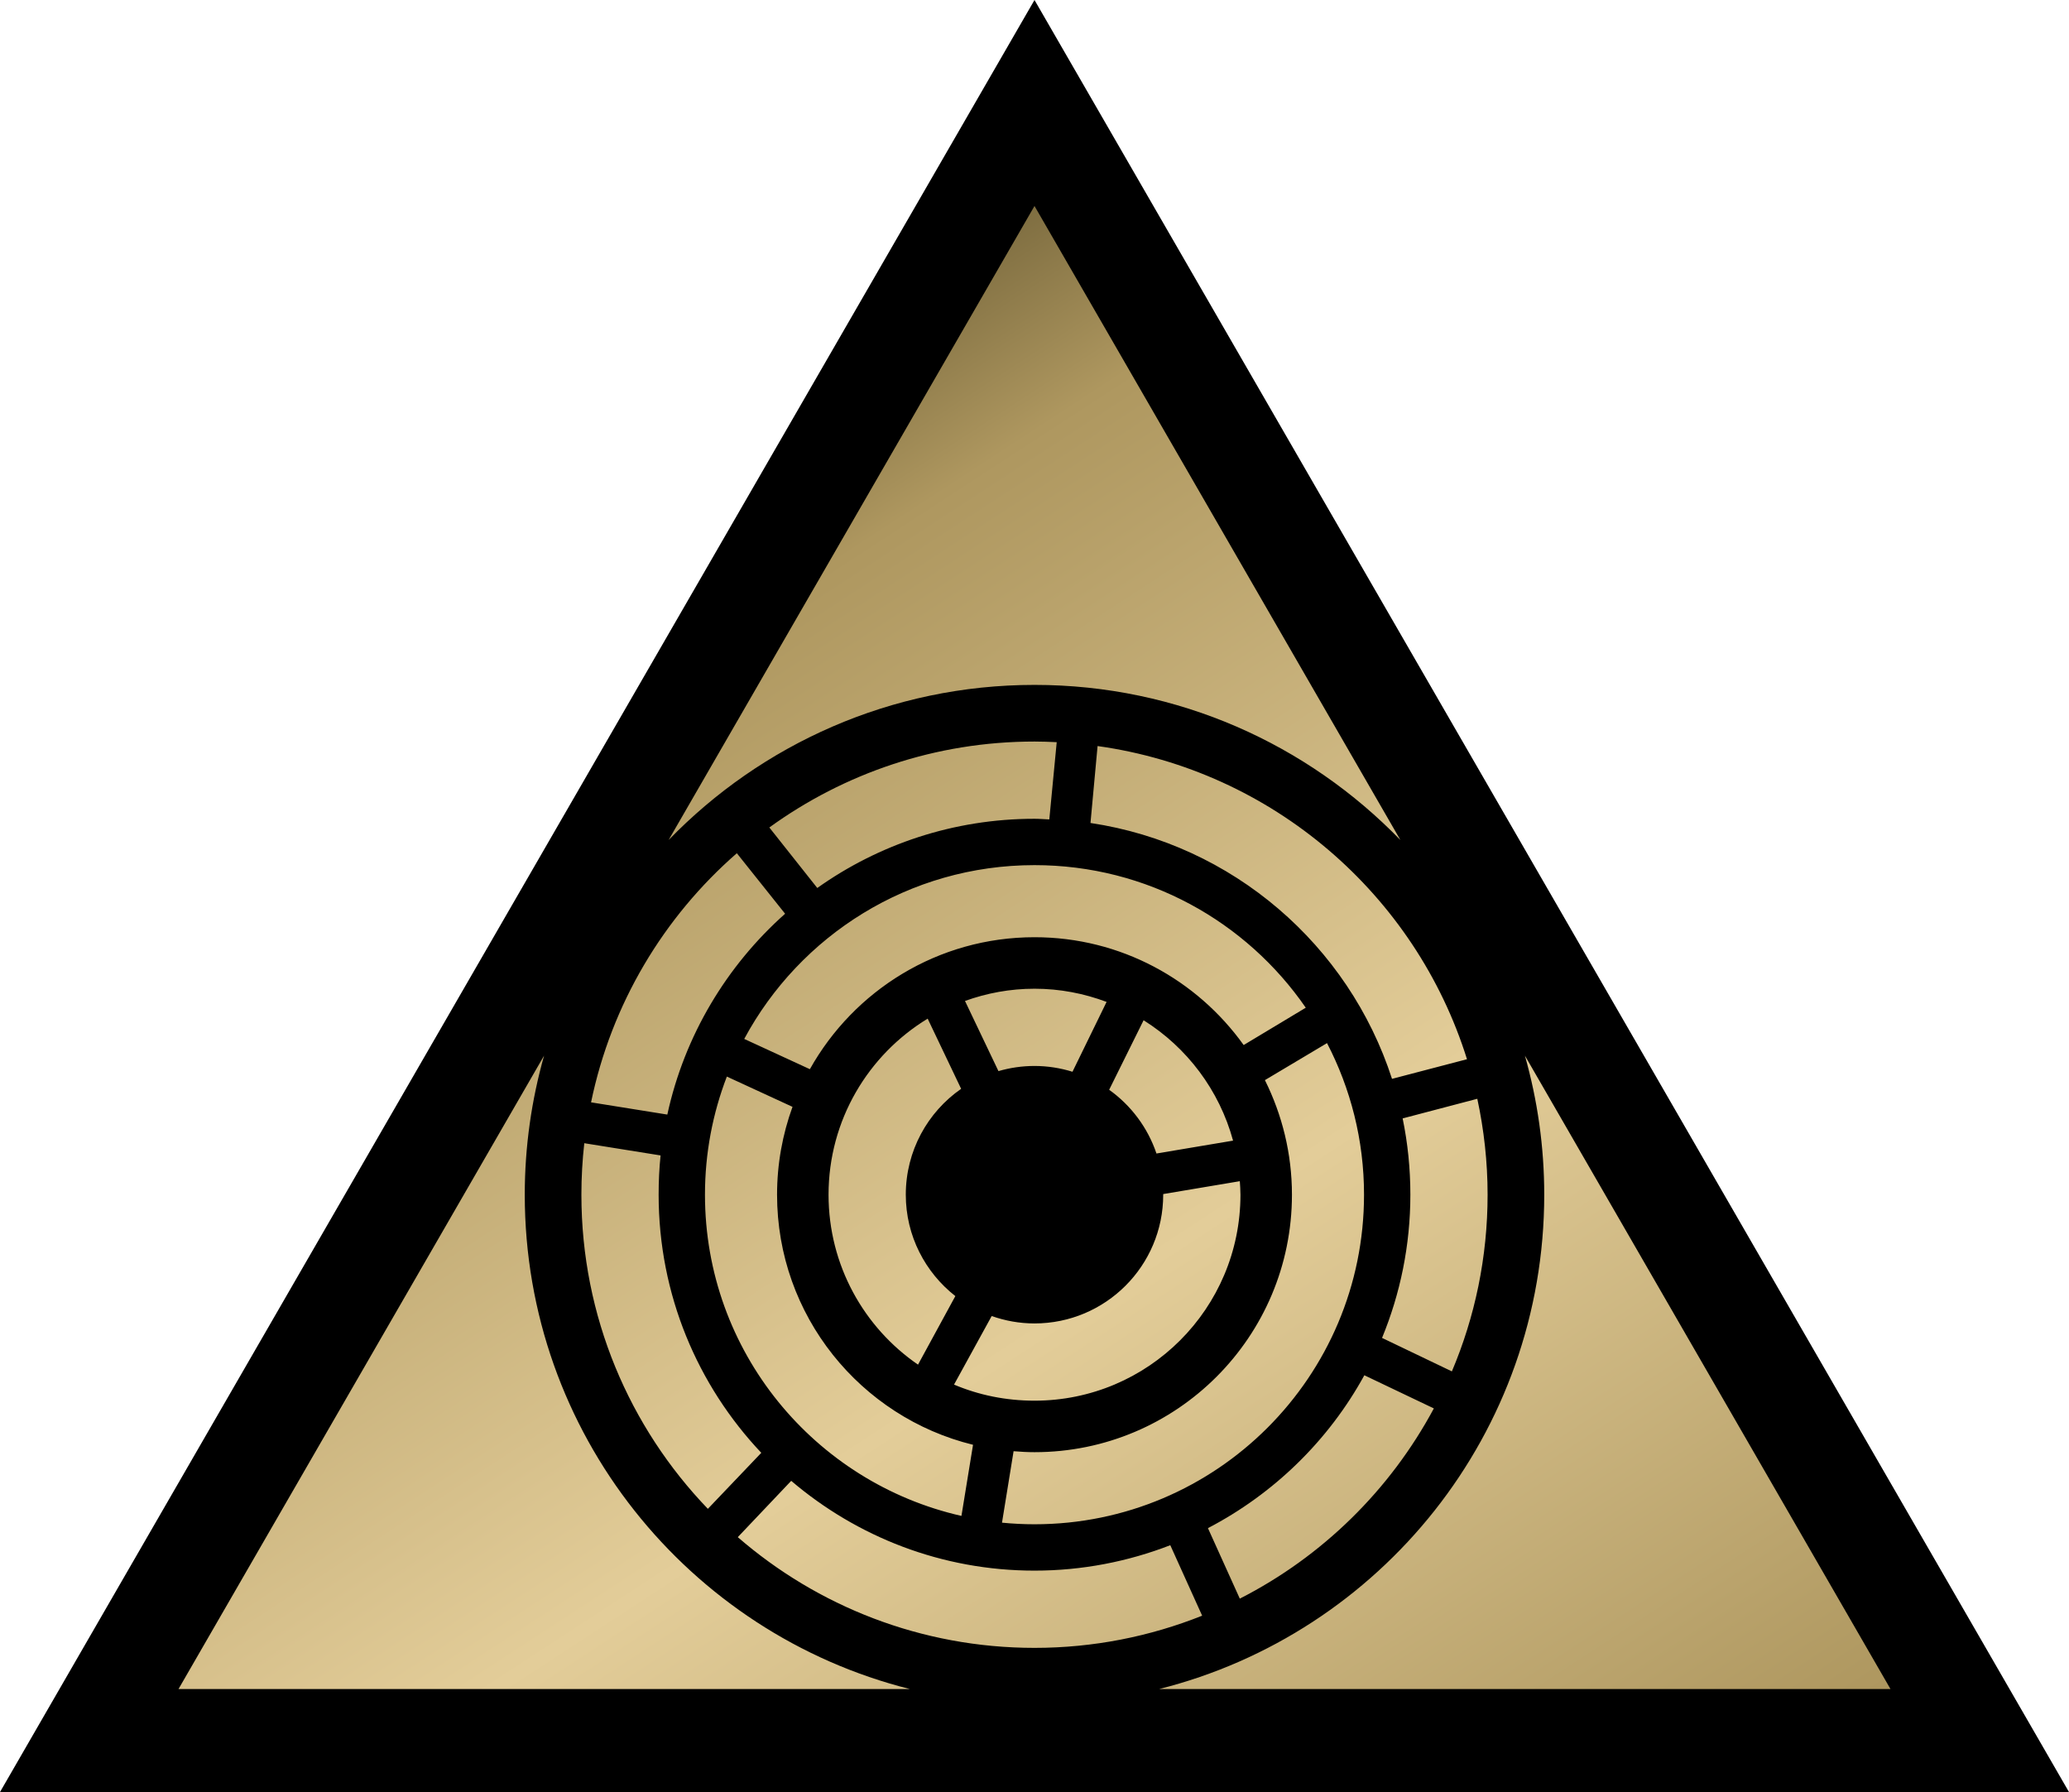
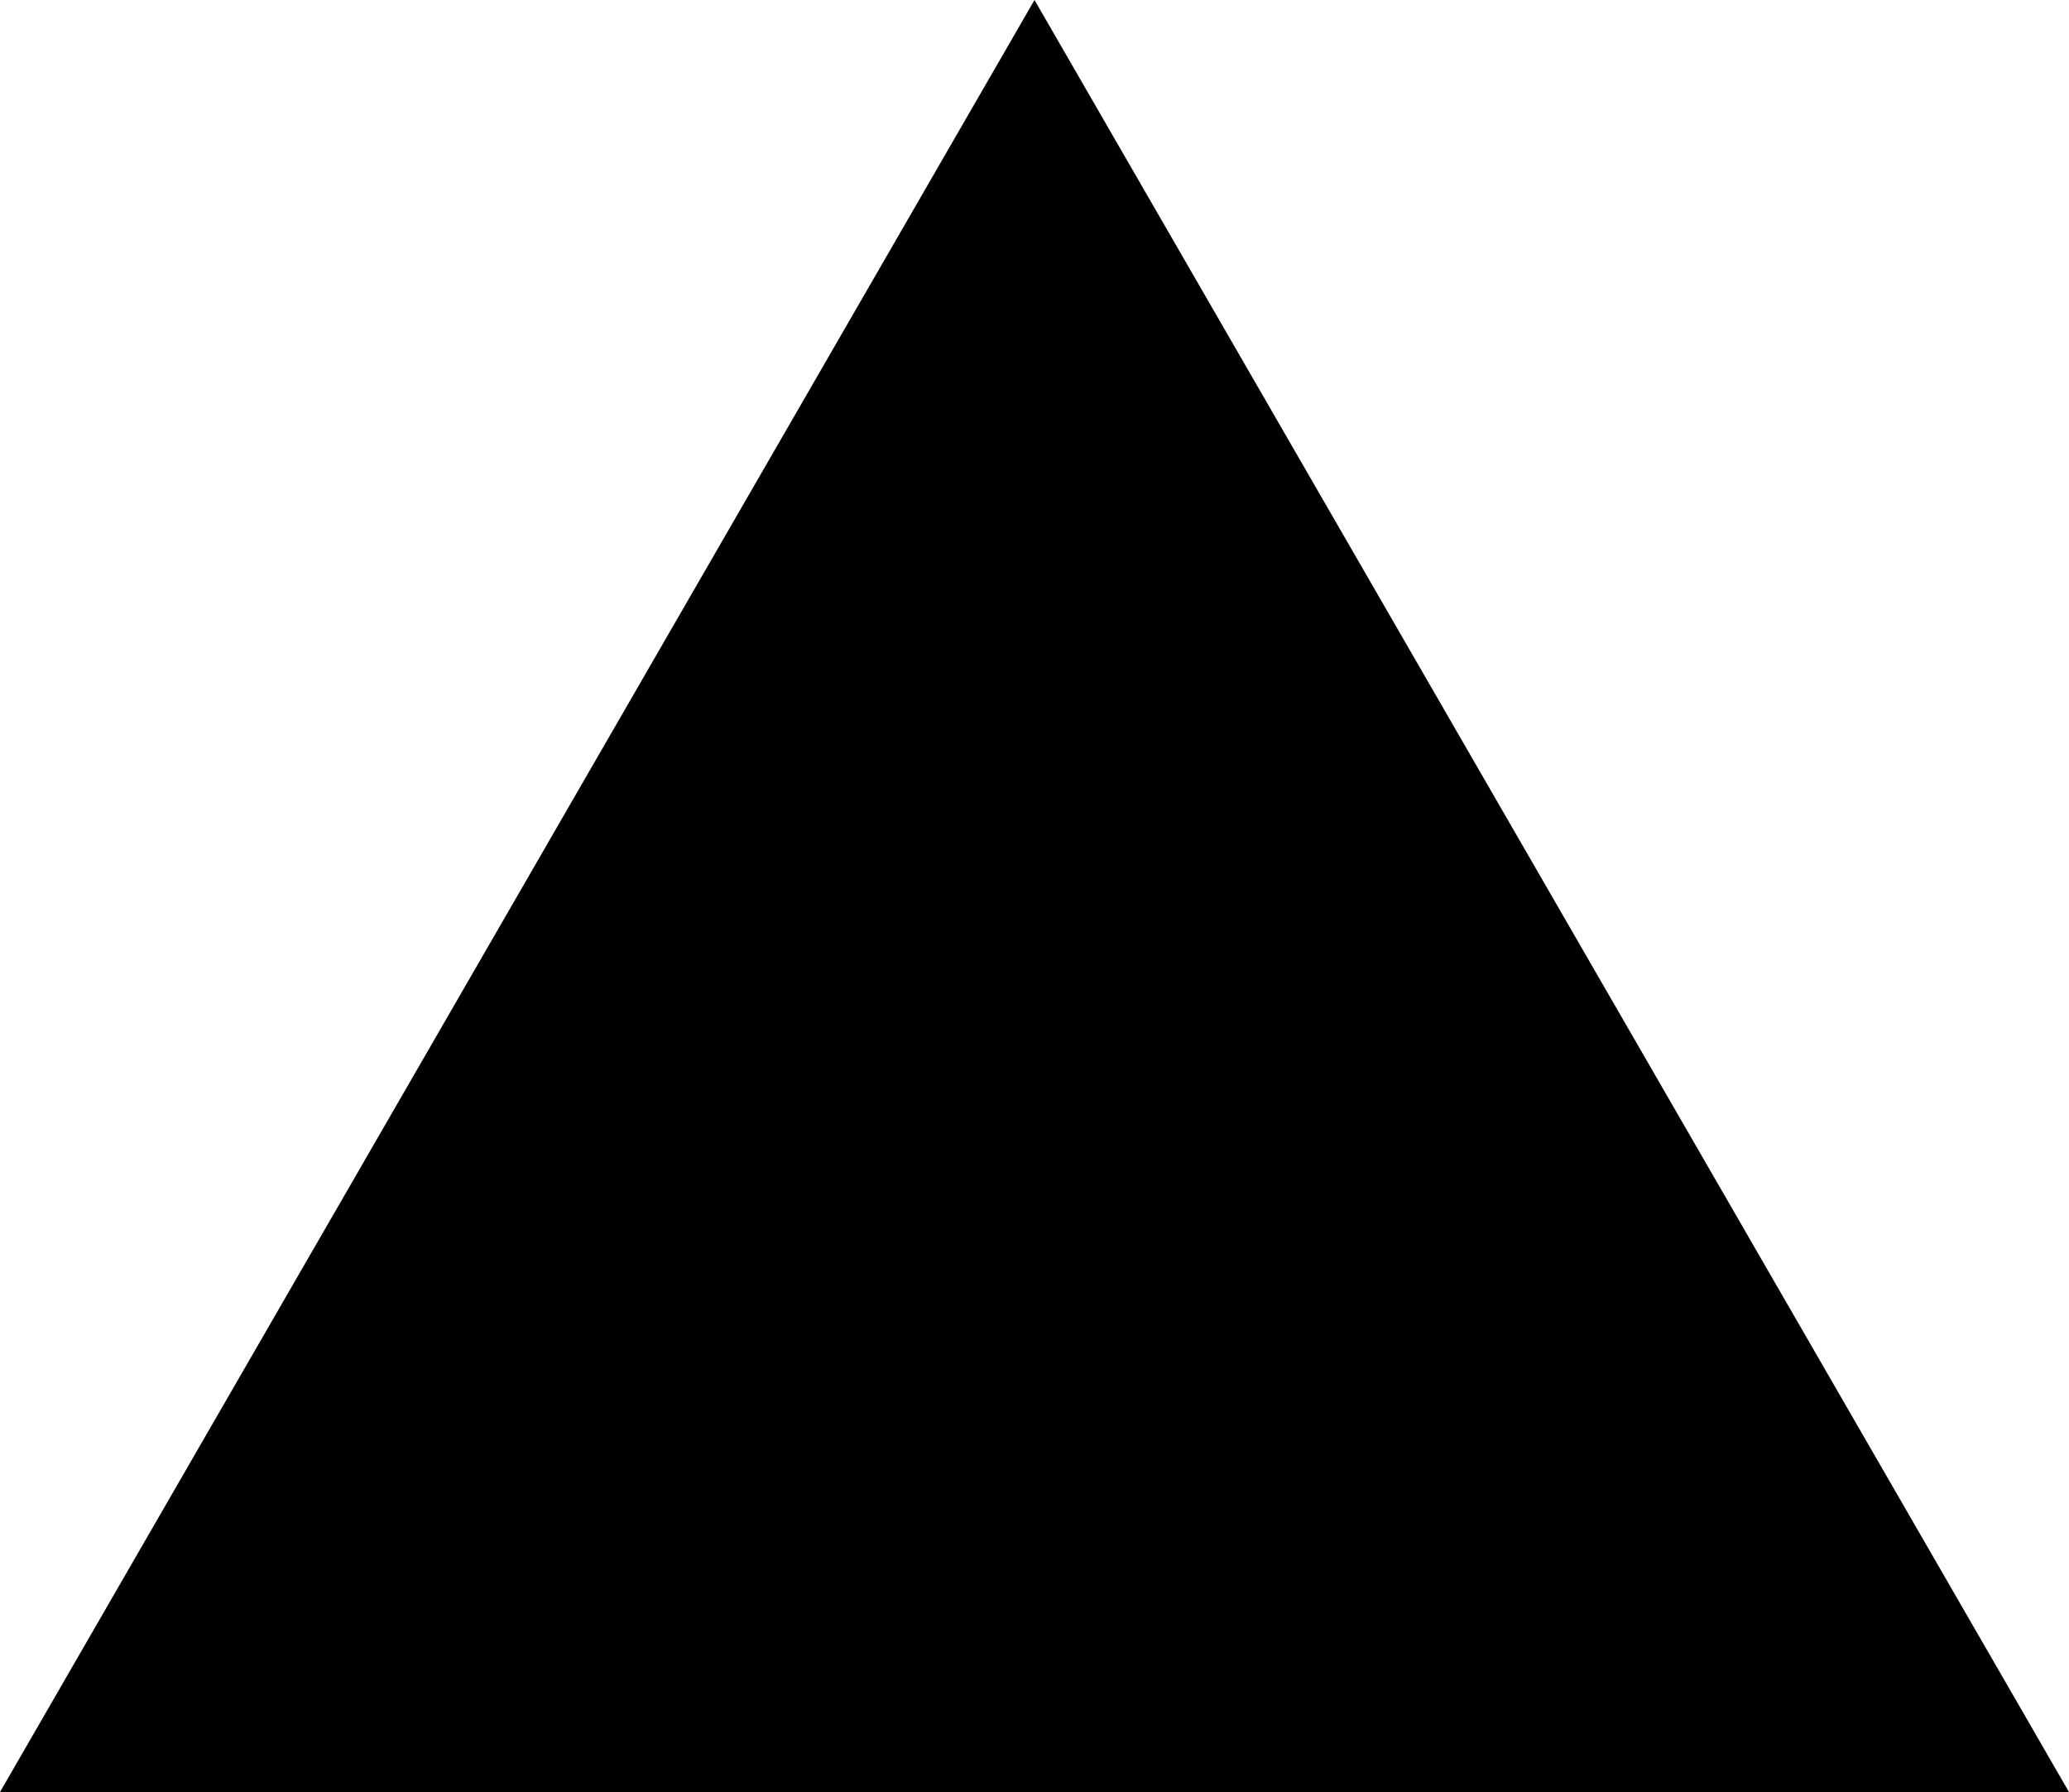
<svg xmlns="http://www.w3.org/2000/svg" xmlns:xlink="http://www.w3.org/1999/xlink" version="1.1" width="200.918" height="174" id="svg2">
  <linearGradient id="g1">
    <stop id="s1" style="stop-color:#7f6e41" offset="0" />
    <stop id="s2" style="stop-color:#ae975f" offset="0.1" />
    <stop id="s3" style="stop-color:#e3cd99" offset="0.5" />
    <stop id="s4" style="stop-color:#ae975f" offset="0.9" />
    <stop id="s5" style="stop-color:#7f6e41" offset="1" />
  </linearGradient>
  <linearGradient x1="241.459" y1="321" x2="141" y2="167" id="g2" xlink:href="#g1" gradientUnits="userSpaceOnUse" gradientTransform="translate(-40.541,-147)" />
  <path d="M 141,147 241.459,321 40.541,321 z" transform="translate(-40.541,-147)" />
-   <path d="M 100.459,20 64.928,81.562 C 73.925,72.283 86.513,66.5 100.459,66.5 c 13.946,0 26.534,5.783 35.531,15.062 L 100.459,20 z m 0,52 c -9.624,0 -18.507,3.102 -25.75,8.344 l 4.656,5.875 C 85.323,81.99 92.597,79.5 100.459,79.5 c 0.483,0 0.959,0.044 1.438,0.062 l 0.719,-7.5 C 101.896,72.028 101.187,72 100.459,72 z m 6.125,0.438 -0.688,7.469 c 13.809,2.062 25.077,11.861 29.281,24.844 l 7.281,-1.906 C 137.458,86.856 123.567,74.808 106.584,72.438 z M 71.553,82.844 c -7.104,6.194 -12.174,14.61 -14.156,24.188 l 7.406,1.188 c 1.67,-7.68 5.769,-14.461 11.438,-19.5 l -4.688,-5.875 z M 100.459,84 c -12.2,0 -22.789,6.833 -28.188,16.875 l 6.375,2.938 C 82.924,96.173 91.081,91 100.459,91 c 8.383,0 15.777,4.137 20.312,10.469 l 6.031,-3.625 C 121.03,89.478 111.392,84 100.459,84 z m 0,12 c -2.374,0 -4.637,0.428 -6.75,1.188 l 3.25,6.812 c 1.11,-0.323 2.286,-0.5 3.5,-0.5 1.284,0 2.522,0.203 3.688,0.562 l 3.312,-6.781 C 105.276,96.463 102.927,96 100.459,96 z m -10.375,2.906 c -5.767,3.509 -9.625,9.85 -9.625,17.094 0,6.847 3.44,12.895 8.688,16.5 l 3.625,-6.656 c -2.92,-2.288 -4.812,-5.846 -4.812,-9.844 0,-4.258 2.124,-8.024 5.375,-10.281 l -3.25,-6.812 z m 20.969,0.156 -3.344,6.75 c 2.12,1.512 3.745,3.672 4.594,6.188 l 7.438,-1.25 c -1.334,-4.904 -4.484,-9.052 -8.688,-11.688 z m 17.812,2.219 -6.031,3.594 c 1.669,3.352 2.625,7.126 2.625,11.125 0,13.807 -11.193,25 -25,25 -0.684,0 -1.361,-0.04 -2.031,-0.094 l -1.125,6.938 c 1.036,0.101 2.094,0.156 3.156,0.156 17.673,0 32,-14.327 32,-32 0,-5.309 -1.306,-10.311 -3.594,-14.719 z M 52.834,102.5 l -35.5,61.5 71.031,0 c -21.492,-5.397 -37.406,-24.834 -37.406,-48 0,-4.681 0.661,-9.207 1.875,-13.5 z m 95.25,0 c 1.214,4.293 1.875,8.819 1.875,13.5 0,23.166 -15.914,42.603 -37.406,48 l 71.031,0 -35.5,-61.5 z m -77.5,2.031 c -1.368,3.561 -2.125,7.425 -2.125,11.469 0,15.231 10.653,27.956 24.906,31.188 l 1.125,-6.906 C 83.566,137.604 75.459,127.749 75.459,116 c 0,-2.996 0.534,-5.869 1.5,-8.531 l -6.375,-2.938 z m 72.875,2.156 -7.25,1.906 c 0.494,2.394 0.75,4.865 0.75,7.406 0,4.921 -0.985,9.623 -2.75,13.906 l 6.781,3.25 c 2.234,-5.271 3.469,-11.071 3.469,-17.156 0,-3.194 -0.354,-6.312 -1,-9.312 z M 56.74,111 c -0.186,1.643 -0.281,3.308 -0.281,5 0,11.839 4.676,22.591 12.281,30.5 l 5.188,-5.438 c -6.182,-6.539 -9.969,-15.353 -9.969,-25.062 0,-1.291 0.057,-2.556 0.188,-3.812 L 56.74,111 z m 63.656,3.688 -7.438,1.25 c 1e-4,0.021 0,0.042 0,0.062 0,6.904 -5.596,12.5 -12.5,12.5 -1.458,0 -2.855,-0.26 -4.156,-0.719 l -3.656,6.656 c 2.4,1.019 5.041,1.562 7.813,1.562 11.046,0 20,-8.954 20,-20 0,-0.443 -0.034,-0.877 -0.062,-1.312 z m 12.094,18.844 c -3.471,6.332 -8.776,11.501 -15.188,14.844 l 3.094,6.844 c 8.012,-4.083 14.599,-10.554 18.844,-18.469 l -6.75,-3.219 z m -55.656,10.25 -5.188,5.469 c 7.718,6.689 17.797,10.75 28.813,10.75 5.755,0 11.243,-1.116 16.281,-3.125 l -3.094,-6.844 c -4.088,1.584 -8.54,2.469 -13.188,2.469 -9.021,0 -17.255,-3.296 -23.625,-8.719 z" style="fill:url(#g2)" />
</svg>